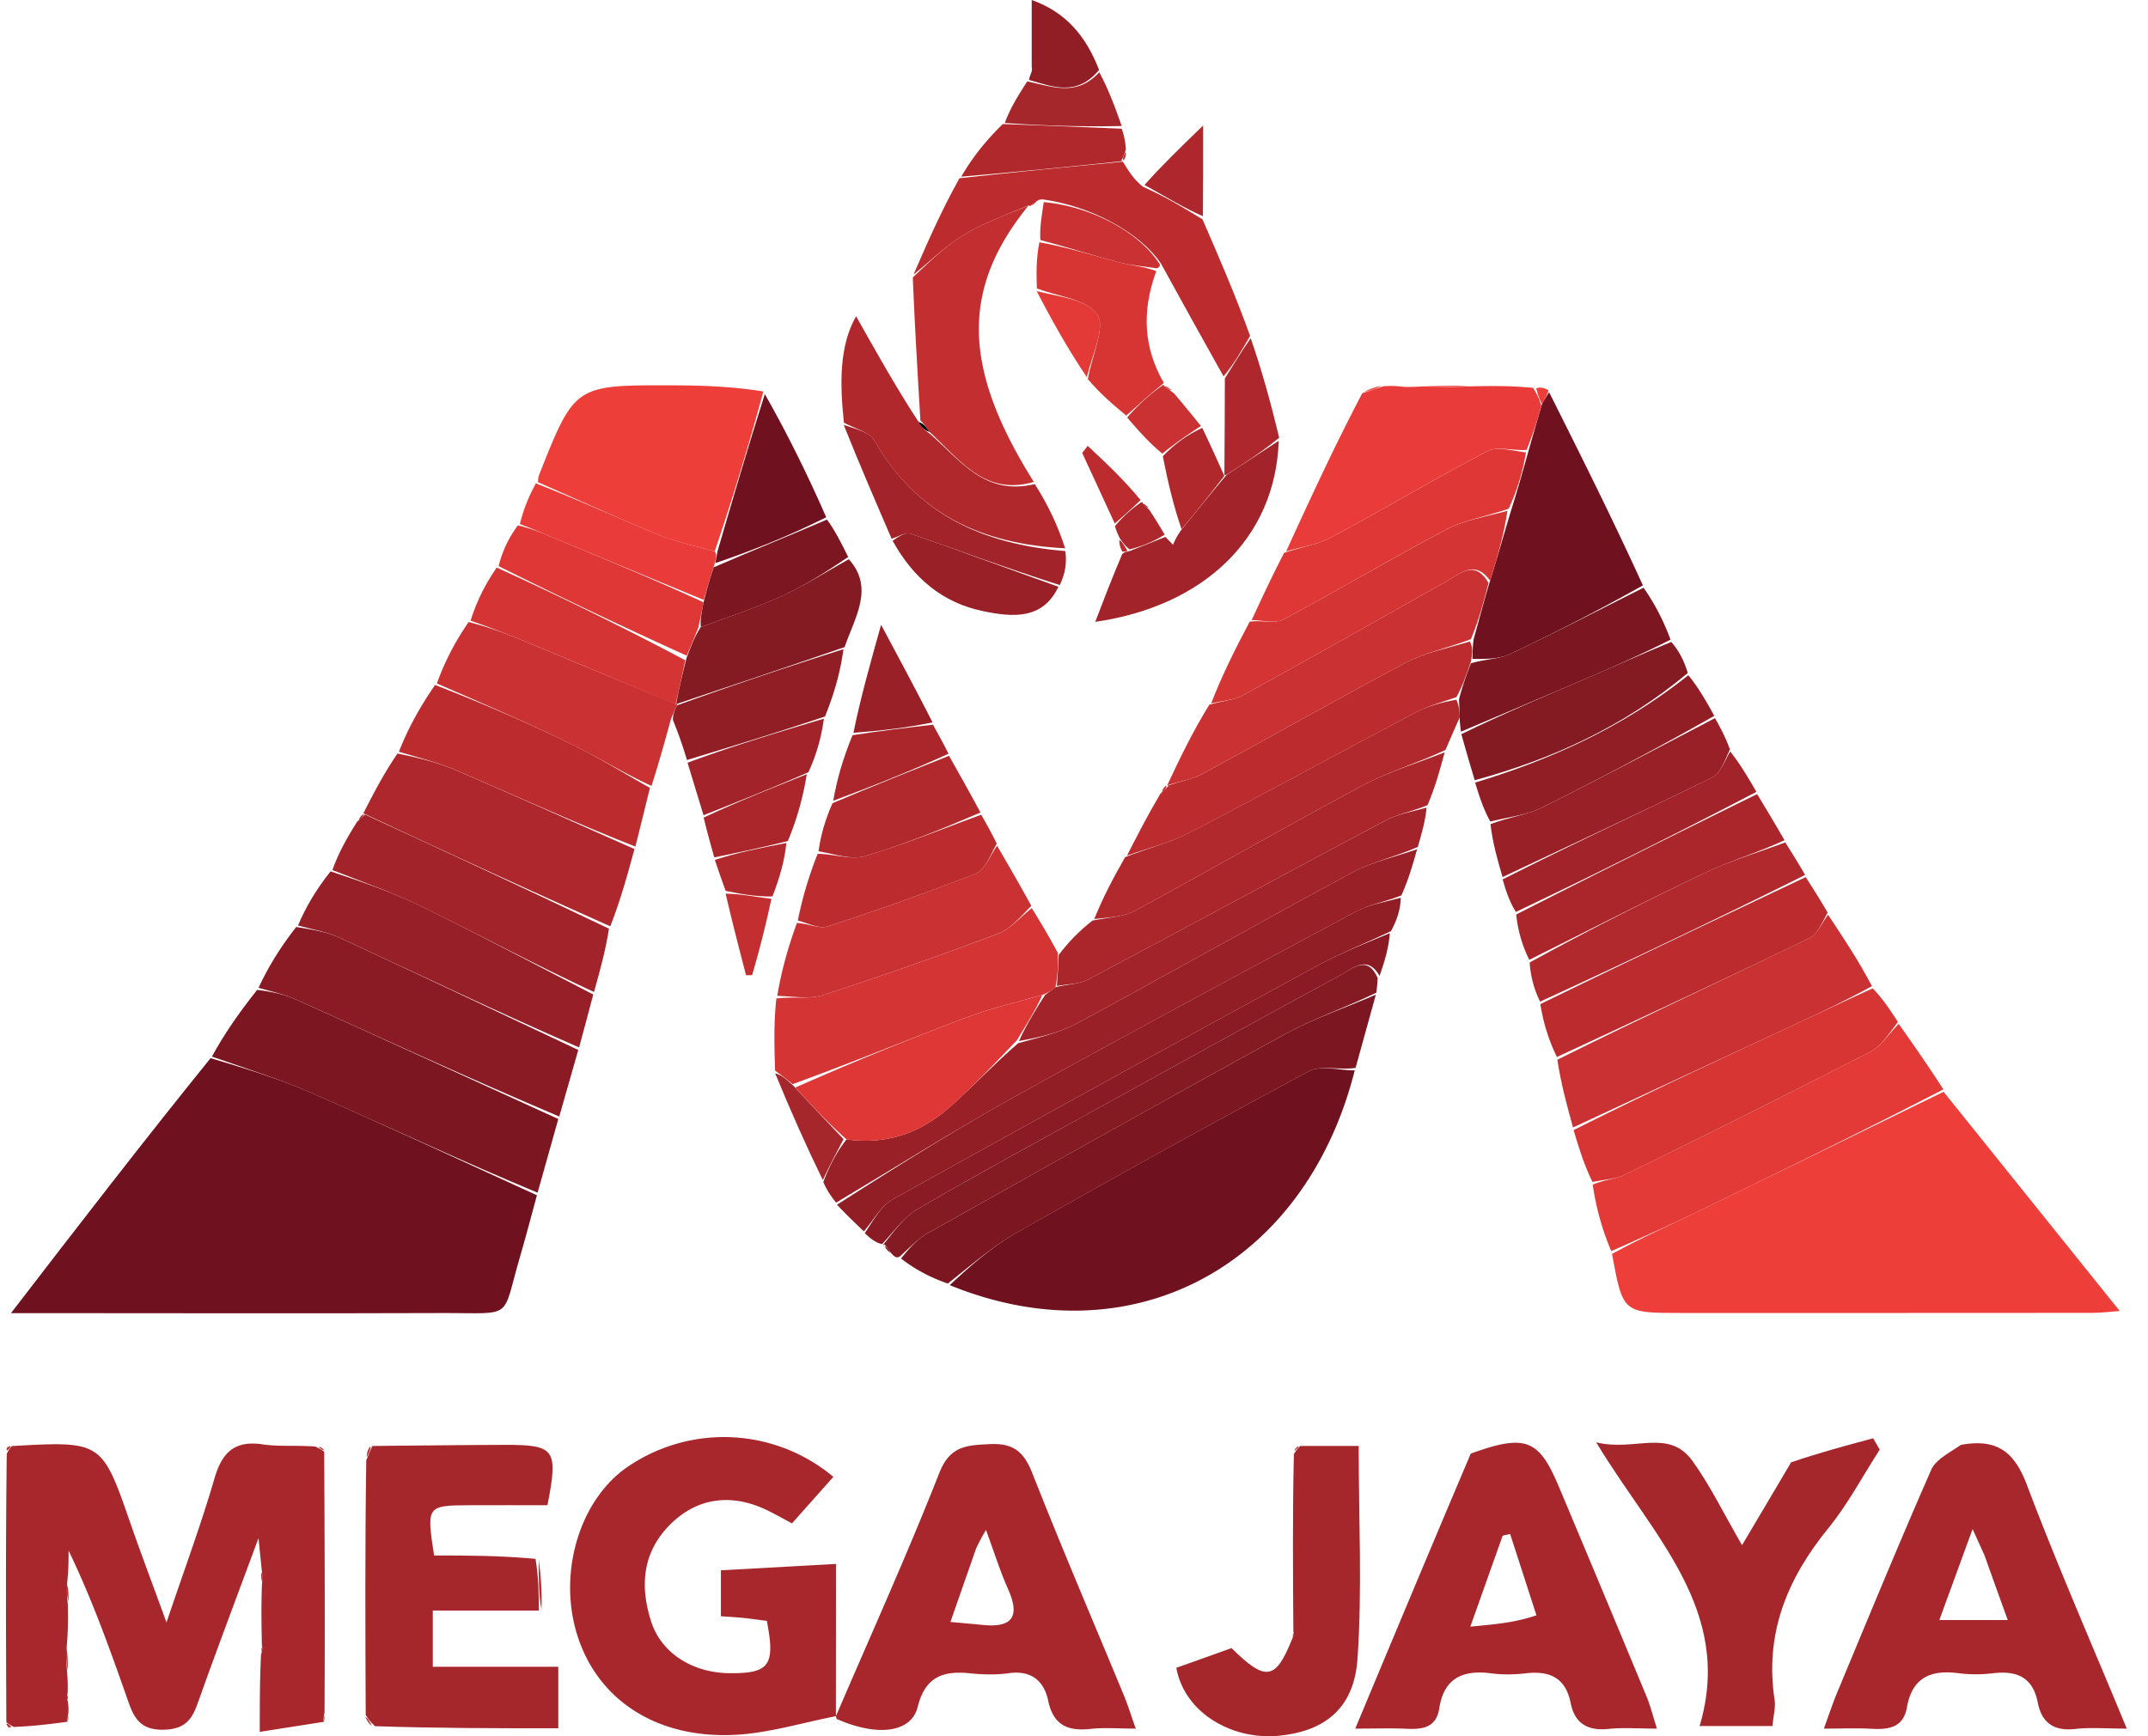
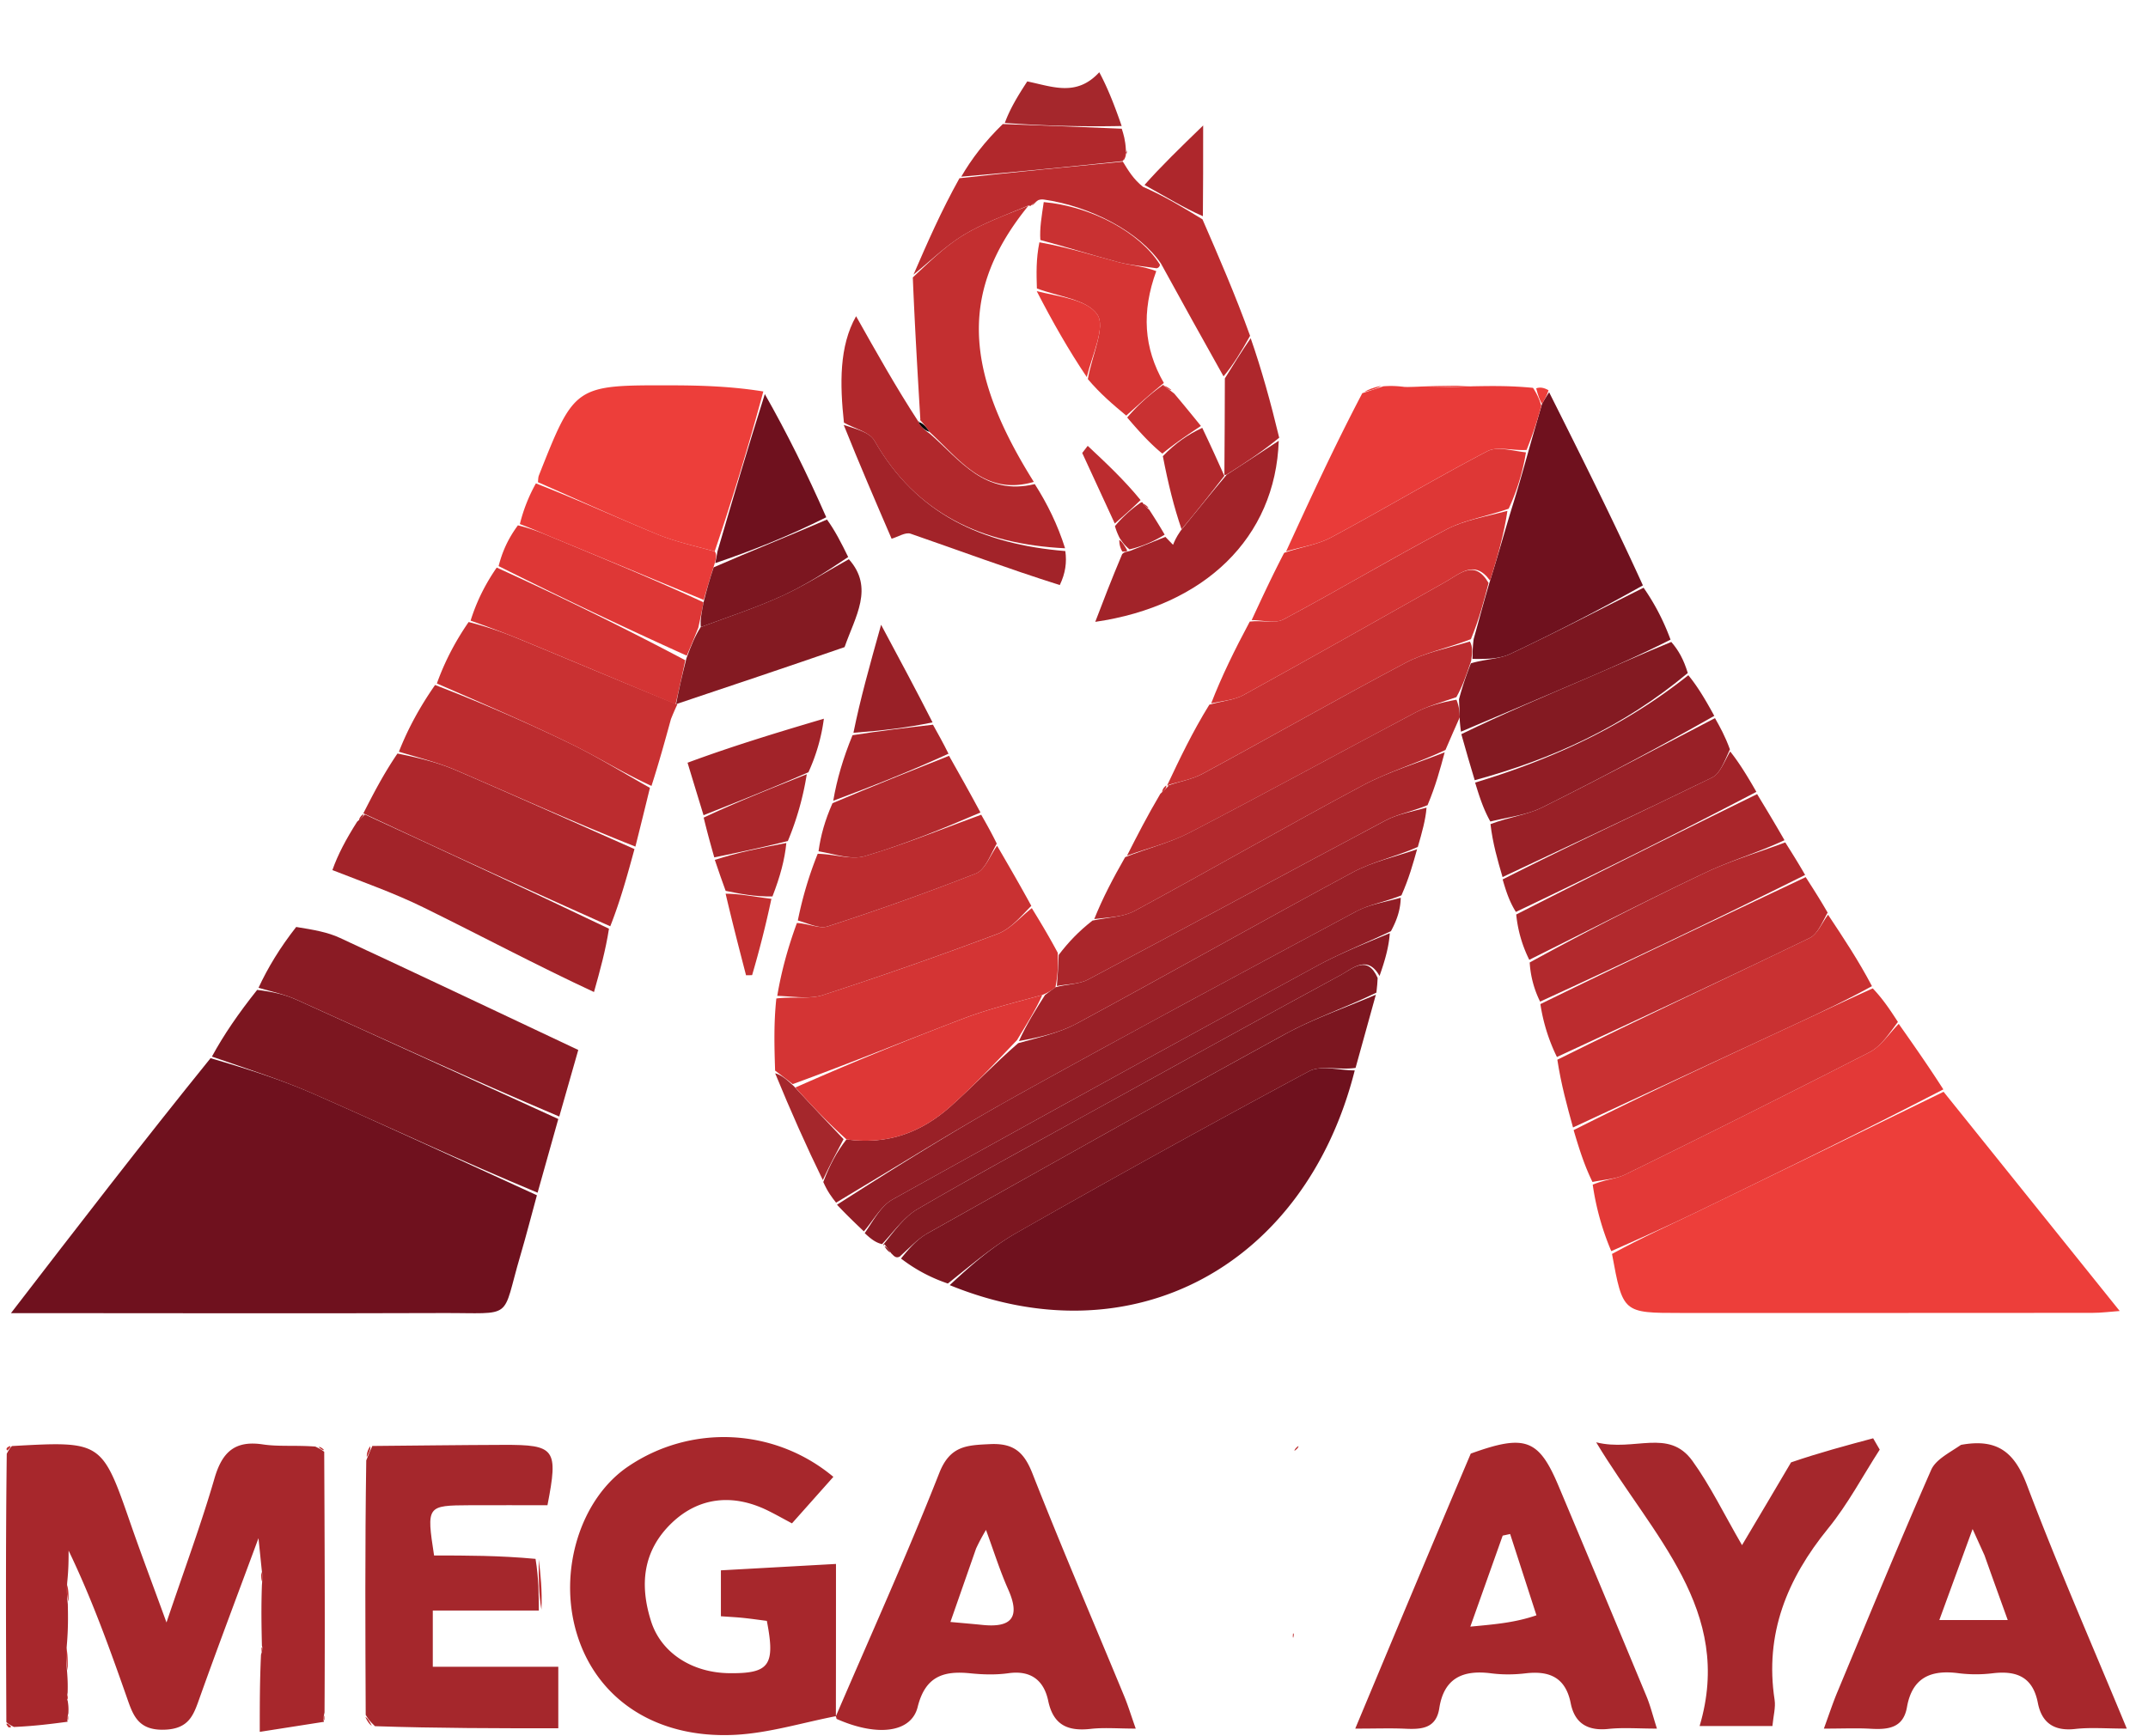
<svg xmlns="http://www.w3.org/2000/svg" width="47" height="38" fill="none">
  <path d="M11.748 26.16c-.12.437-.232.877-.36 1.312-.426 1.442-.111 1.26-1.715 1.266-2.852.01-5.703.003-8.555.002H.24c1.464-1.902 2.867-3.725 4.367-5.58.823.24 1.564.476 2.272.788 1.632.718 3.247 1.472 4.869 2.212Z" fill="#6F111E" />
  <path d="m42.527 23.895 3.854 4.798c-.188.013-.395.041-.601.041-3 .003-6 .002-9 .002-1.27 0-1.27 0-1.508-1.292.658-.36 1.278-.638 1.89-.935 1.79-.867 3.577-1.742 5.365-2.614Z" fill="#ED3E3A" />
  <path d="M7.094 31.775c.009 1.872.018 3.744.007 5.705-.029.127-.026.166-.011.204l-1.406.22c0-.619 0-1.11.027-1.687.036-.123.034-.16.02-.197-.009-.412-.018-.823 0-1.33.016-.177.006-.258-.005-.339l-.07-.686c-.461 1.246-.879 2.35-1.276 3.462-.139.388-.225.711-.78.73-.602.02-.697-.344-.84-.75-.373-1.06-.753-2.12-1.259-3.17 0 .2 0 .4-.03.692-.015.221-.001.351.013.48.005.262.01.524-.021.889-.022.275-.007.447.007.619.008.116.016.233.01.426-.017.114-.012.15.002.186.01.067.022.133.014.269-.026.107-.026.146-.017.185-.363.048-.727.095-1.175.114-.11-.056-.137-.082-.165-.106-.008-1.928-.016-3.856.009-5.874.06-.114.087-.14.112-.168 1.973-.111 1.97-.11 2.603 1.716.228.655.474 1.304.78 2.145.398-1.18.76-2.155 1.049-3.15.167-.576.443-.84 1.06-.747.344.052.702.014 1.147.047.127.06.16.088.195.115ZM18.295 37.56c-.735.142-1.466.37-2.207.409-1.735.09-3.033-.78-3.467-2.215-.414-1.367.077-2.956 1.131-3.663a3.731 3.731 0 0 1 4.483.232l-.906 1.018c-.188-.1-.357-.196-.53-.281-.774-.38-1.514-.286-2.096.268-.643.614-.71 1.364-.456 2.159.222.694.903 1.124 1.709 1.133.878.01 1.013-.17.823-1.145-.159-.02-.329-.045-.5-.063-.148-.016-.296-.023-.505-.038v-1.005l2.518-.14c0 1.062 0 2.132-.002 3.271-.002.069.005.06.005.06Z" fill="#A7272C" />
  <path d="M29.643 23.427c-1.082 4.28-4.868 6.33-8.862 4.7.472-.443.941-.849 1.471-1.15a285.245 285.245 0 0 1 6.387-3.53c.263-.141.666-.02 1.004-.02Z" fill="#6F111E" />
  <path d="M32.182 31.814c1.196-.433 1.49-.317 1.924.717a1061.72 1061.72 0 0 1 1.922 4.599c.083.2.135.413.227.703-.415 0-.742-.027-1.063.007-.45.047-.735-.12-.823-.56-.111-.563-.461-.718-.986-.657-.25.03-.508.032-.756 0-.612-.079-1.031.099-1.134.763-.067.438-.378.466-.732.45-.325-.015-.652-.003-1.107-.003.855-2.047 1.674-4.008 2.528-6.02Zm1.437 3.54-.576-1.78-.163.035-.708 1.992c.57-.053.984-.09 1.447-.248ZM42.908 31.623c.807-.148 1.175.172 1.443.878.664 1.758 1.42 3.481 2.185 5.332-.45 0-.793-.03-1.13.008-.461.052-.731-.134-.816-.57-.109-.565-.46-.71-.98-.65a3.06 3.06 0 0 1-.754 0c-.602-.08-1.015.09-1.13.742-.08.461-.416.495-.796.473-.3-.017-.6-.003-1.022-.003.117-.32.197-.566.297-.804.676-1.622 1.344-3.248 2.05-4.857.099-.226.387-.368.653-.549Zm.514 2.416-.26-.574-.728 1.992h1.497c-.186-.516-.33-.914-.509-1.418ZM18.285 37.574c.761-1.773 1.56-3.538 2.268-5.337.235-.596.6-.606 1.104-.63.519-.026.748.17.933.64.645 1.64 1.34 3.259 2.013 4.887.083.202.146.412.248.699-.388 0-.69-.027-.985.006-.494.055-.817-.076-.93-.613-.094-.447-.377-.675-.872-.605-.272.038-.557.03-.831.002-.59-.061-.987.066-1.154.738-.139.559-.876.658-1.775.259-.01-.06-.017-.051-.019-.046Zm3.07-3.675-.559 1.6c.315.029.51.045.703.065.639.065.832-.171.56-.78-.18-.405-.313-.833-.485-1.3-.083.143-.133.23-.22.415Z" fill="#A7272C" />
  <path d="M8.147 31.647c.957-.008 1.915-.021 2.872-.024 1.13-.004 1.2.088.96 1.321-.55 0-1.121-.002-1.693 0-.95.005-.955.01-.788 1.1.705 0 1.428 0 2.22.074.07.426.07.779.072 1.131H9.47v1.23h2.746v1.347c-1.33 0-2.63 0-4.011-.046-.123-.114-.163-.18-.203-.247-.008-1.823-.017-3.646.012-5.57.068-.173.1-.245.133-.316ZM39.19 32.006c.616-.211 1.206-.369 1.796-.527l.144.248c-.373.578-.697 1.195-1.129 1.725-.899 1.105-1.392 2.308-1.171 3.753.025.167-.027.346-.048.572h-1.593c.753-2.535-1.026-4.153-2.263-6.21.839.211 1.584-.316 2.106.407.392.544.687 1.158 1.085 1.844.384-.647.715-1.203 1.073-1.812Z" fill="#A5272C" />
  <path d="M11.763 26.104c-1.639-.683-3.254-1.438-4.886-2.156-.708-.311-1.449-.548-2.24-.823.258-.476.582-.947.99-1.46.343.042.612.103.859.215 1.913.865 3.821 1.74 5.73 2.611-.145.52-.29 1.038-.453 1.613Z" fill="#7C1620" />
  <path d="M11.77 10.553c.007-.05.004-.103.022-.149.781-1.973.782-1.976 2.89-1.97.676 0 1.352.025 2.02.134a57.989 57.989 0 0 1-1.064 3.5c-.46-.125-.877-.217-1.265-.377-.875-.362-1.736-.757-2.603-1.138Z" fill="#ED3E3A" />
-   <path d="M28.3 35.712c-.009-1.266-.019-2.532.011-3.888.075-.117.107-.146.138-.177h1.28c0 1.6.08 3.136-.026 4.66-.075 1.088-.721 1.583-1.715 1.682-1.009.1-2.065-.482-2.25-1.486l1.209-.432c.742.733.96.707 1.32-.184.047-.099.046-.137.034-.175Z" fill="#A5272C" />
  <path d="M42.522 23.843c-1.783.923-3.57 1.798-5.36 2.666-.611.296-1.232.575-1.906.874a5.848 5.848 0 0 1-.406-1.455c.275-.115.514-.126.712-.223a336.84 336.84 0 0 0 5.346-2.677c.252-.13.427-.409.638-.619.324.46.647.921.976 1.434Z" fill="#E33937" />
  <path d="M12.237 24.437C10.31 23.62 8.4 22.745 6.488 21.88c-.246-.111-.516-.172-.832-.26.204-.438.465-.873.825-1.332.386.062.688.114.956.239 1.742.809 3.478 1.633 5.216 2.453-.133.468-.266.936-.416 1.458Z" fill="#8A1B24" />
  <path d="M31.007 18.587c-.089.318-.177.636-.342 1.009-.382.151-.712.203-.99.352-2.482 1.331-4.965 2.661-7.426 4.029-1.34.744-2.638 1.56-3.955 2.345-.092-.118-.185-.236-.28-.452.145-.378.293-.659.507-.932.92.125 1.65-.165 2.273-.718.502-.447.964-.938 1.485-1.389.458-.127.903-.225 1.288-.433 2.018-1.09 4.014-2.221 6.033-3.307.434-.233.936-.34 1.407-.504Z" fill="#992027" />
  <path d="M40 20.021c.332.5.665 1 .96 1.562-.561.309-1.084.557-1.61.802l-4.931 2.291c-.13-.47-.26-.94-.343-1.483 1.873-.932 3.702-1.784 5.519-2.663.175-.085.271-.335.404-.509Z" fill="#C93132" />
  <path d="M33.896 8.585c.694 1.385 1.388 2.77 2.052 4.227a45.847 45.847 0 0 1-2.904 1.5c-.247.117-.552.112-.825.109.004-.164.004-.274.026-.434.124-.443.226-.836.36-1.28.17-.542.306-1.034.47-1.571.136-.432.244-.817.367-1.256.105-.37.195-.685.3-1.042.062-.111.108-.182.154-.253Z" fill="#6F111E" />
  <path d="M29.661 23.372c-.355.055-.758-.066-1.02.075a284.845 284.845 0 0 0-6.388 3.531c-.53.3-1 .706-1.513 1.114-.352-.12-.69-.29-1.025-.547.194-.243.368-.432.581-.552 2.601-1.461 5.201-2.925 7.819-4.357.632-.346 1.325-.58 1.99-.866l-.444 1.602Z" fill="#7C1620" />
  <path d="M22.577 19.876c.18.294.359.588.567.976.013.306-.003.517-.05.755a1.027 1.027 0 0 1-.29.17c-.613.169-1.177.307-1.715.511-1.244.473-2.476.978-3.745 1.44-.15-.12-.267-.208-.384-.296-.016-.514-.032-1.028.027-1.579.39-.046.732.019 1.02-.075a88.681 88.681 0 0 0 3.82-1.338c.281-.106.502-.372.75-.564Z" fill="#D43434" />
  <path d="M33.726 8.878a8.32 8.32 0 0 1-.323.97c-.323.017-.646-.084-.858.027-1.154.603-2.272 1.272-3.42 1.888-.297.159-.654.207-.984.306.524-1.144 1.05-2.287 1.667-3.463l.463-.152c.116-.007.232-.014.458.014.578.019 1.045.002 1.513-.014.41-.007.82-.013 1.302.035.108.166.145.278.182.39Z" fill="#E93B39" />
  <path d="M34.432 24.734c1.633-.822 3.277-1.585 4.92-2.35.526-.244 1.05-.493 1.626-.752.212.223.372.458.55.735-.192.252-.367.531-.62.661a336.84 336.84 0 0 1-5.345 2.677c-.198.097-.437.108-.718.164-.175-.356-.289-.716-.413-1.135Z" fill="#D63534" />
  <path d="M7.951 17.8c.217-.424.434-.849.746-1.308.493.099.904.204 1.288.37 1.305.562 2.6 1.146 3.898 1.721-.153.561-.306 1.122-.53 1.69a314.38 314.38 0 0 1-5.402-2.472Z" fill="#AE272C" />
-   <path d="M12.67 22.924c-1.755-.764-3.49-1.59-5.233-2.398-.268-.125-.57-.177-.916-.27.165-.393.389-.779.712-1.185.745.246 1.406.48 2.03.787 1.25.614 2.48 1.27 3.718 1.908-.097.368-.195.736-.31 1.158Z" fill="#971F27" />
  <path d="M26.311 4.8c.357.822.715 1.644 1.042 2.55-.205.366-.38.65-.581.887-.468-.836-.909-1.627-1.367-2.465-.464-.688-1.53-1.256-2.568-1.405 0 0-.057-.01-.116.012-.1.06-.139.096-.179.133 0 0 .007-.013-.048-.01-.512.213-.992.387-1.42.647-.39.24-.726.571-1.086.862.301-.693.602-1.386 1.006-2.11 1.261-.14 2.418-.252 3.575-.363.118.194.235.388.438.549.492.216.898.465 1.304.713Z" fill="#BC2C2F" />
  <path d="M19.973 6.072c.376-.352.71-.684 1.102-.923.428-.26.907-.435 1.426-.645-1.475 1.818-1.45 3.544.12 6.043-1.079.313-1.613-.482-2.283-1.094a2.38 2.38 0 0 0-.211-.267c.003.005.011-.002.011-.002-.06-1.017-.121-2.034-.165-3.112Z" fill="#C32F30" />
  <path d="M13.903 18.529c-1.316-.521-2.61-1.105-3.915-1.668-.385-.166-.795-.27-1.26-.408.189-.481.442-.958.792-1.461a38.49 38.49 0 0 1 2.951 1.279c.6.291 1.167.646 1.75.972-.1.41-.201.82-.318 1.286Z" fill="#BC2C2F" />
  <path d="M32.571 12.759c-.101.392-.203.785-.386 1.23-.531.203-1.01.295-1.423.514-1.494.79-2.961 1.628-4.447 2.431-.236.128-.516.171-.776.253.273-.578.547-1.156.922-1.764.317-.088.555-.105.746-.21 1.478-.815 2.947-1.645 4.417-2.475.325-.183.642-.5.947.02Z" fill="#C93132" />
  <path d="M18.314 26.367c1.297-.829 2.596-1.646 3.935-2.39 2.462-1.368 4.944-2.698 7.426-4.029.278-.149.609-.2.974-.3-.004.23-.066.459-.214.732-.602.283-1.132.495-1.63.767a1173.41 1173.41 0 0 0-9.271 5.103c-.26.145-.424.462-.632.7-.19-.18-.378-.36-.588-.583Z" fill="#911D25" />
  <path d="M12.997 21.712c-1.256-.584-2.486-1.24-3.736-1.854-.624-.307-1.285-.54-1.988-.815.12-.34.296-.672.542-1.06.106-.092.142-.129.178-.166 0 0-.028.011-.035-.003 1.77.814 3.547 1.641 5.367 2.512-.074.473-.192.902-.328 1.386Z" fill="#A22329" />
  <path d="M23.125 21.58c.016-.211.032-.423.04-.68.213-.28.434-.512.739-.752.364-.073.677-.079.922-.211 1.672-.905 3.32-1.855 4.997-2.75.564-.3 1.19-.484 1.788-.722-.099.367-.197.735-.375 1.157-.36.146-.663.198-.92.335-2.174 1.155-4.336 2.33-6.51 3.483-.197.104-.453.096-.681.14Z" fill="#AA262B" />
  <path d="M25.544 17.197c.255-.092.536-.135.771-.262 1.486-.804 2.954-1.642 4.447-2.432.413-.219.892-.31 1.4-.463.06.108.06.217.028.424-.111.327-.19.557-.323.794-.337.116-.632.197-.896.337-1.65.872-3.286 1.77-4.942 2.63-.428.221-.911.337-1.369.502.22-.433.44-.865.73-1.355.105-.095.142-.134.178-.172 0 0-.02.007-.024-.003Z" fill="#BC2C2F" />
  <path d="M14.255 17.201c-.619-.284-1.187-.639-1.786-.93-.94-.458-1.902-.873-2.91-1.312.16-.445.378-.884.695-1.345.447.114.798.244 1.142.387 1.13.468 2.257.942 3.398 1.409.013-.005.04-.012.016.028a5.799 5.799 0 0 0-.129.3c-.13.473-.26.947-.426 1.463Z" fill="#C93132" />
  <path d="M24.619 18.76c.498-.198.98-.314 1.409-.536 1.656-.86 3.292-1.757 4.942-2.629.264-.14.56-.221.899-.281.063.16.067.273.072.384-.098.222-.197.443-.313.716-.615.29-1.242.473-1.806.774-1.677.895-3.325 1.845-4.997 2.75-.244.132-.557.138-.882.177.183-.457.41-.89.676-1.355Z" fill="#B2292D" />
  <path d="M22.566 19.826c-.238.242-.458.508-.74.613a88.676 88.676 0 0 1-3.819 1.339c-.289.094-.63.03-1 .018.09-.538.233-1.056.43-1.595.262.015.495.132.672.075a56.469 56.469 0 0 0 3.24-1.157c.205-.08.315-.399.469-.608.245.422.491.844.748 1.315Z" fill="#C93132" />
  <path d="M39.99 19.974c-.123.22-.219.471-.395.556-1.816.879-3.645 1.73-5.528 2.604a3.967 3.967 0 0 1-.362-1.158c1.969-.964 3.887-1.871 5.805-2.779.157.244.313.487.48.777Z" fill="#BC2C2F" />
  <path d="M28.099 12.1c.372-.13.73-.178 1.027-.337 1.147-.615 2.266-1.284 3.42-1.888.212-.11.535-.01.843.026a4.71 4.71 0 0 1-.378 1.233c-.518.178-.976.25-1.365.455-1.2.633-2.365 1.33-3.563 1.968-.183.097-.462.014-.696.015.223-.481.446-.962.712-1.473Z" fill="#DE3736" />
  <path d="M27.346 13.604c.276-.033.555.05.738-.047 1.198-.638 2.364-1.335 3.563-1.968.389-.205.847-.277 1.337-.409-.073.494-.21.985-.38 1.528-.337-.47-.654-.153-.98.03-1.469.83-2.939 1.66-4.417 2.475-.19.105-.428.122-.705.18.227-.587.514-1.171.844-1.789Z" fill="#D43434" />
  <path d="M30.117 21.725c-.678.33-1.371.564-2.003.91-2.617 1.433-5.217 2.897-7.819 4.358-.213.12-.387.31-.609.51-.068.032-.105.014-.183-.07l-.151-.203s-.015.065-.02.005c.242-.3.453-.601.74-.77 1.198-.699 2.417-1.361 3.63-2.032 1.877-1.036 3.752-2.073 5.636-3.095.254-.137.58-.45.806.066-.005.092-.01.184-.027.32Z" fill="#841A22" />
  <path d="M39.497 19.15a193.674 193.674 0 0 1-5.798 2.772 2.219 2.219 0 0 1-.228-.857 75.901 75.901 0 0 1 3.834-1.962c.564-.267 1.17-.446 1.758-.666.14.222.28.443.434.712Z" fill="#B2292D" />
  <path d="M20.357 9.503c.65.563 1.185 1.357 2.285 1.092.275.432.501.891.663 1.405-1.819-.09-3.259-.753-4.172-2.354-.111-.195-.44-.267-.667-.396-.09-.843-.106-1.674.266-2.329.433.77.878 1.564 1.365 2.31.041-.047.032-.04.003.011.066.122.162.191.257.26Z" fill="#B1282C" />
  <path d="M23.094 21.607c.26-.07.515-.063.712-.167 2.174-1.153 4.336-2.328 6.51-3.482.257-.137.56-.19.898-.282-.021.268-.098.538-.191.86-.487.216-.988.322-1.422.555-2.02 1.086-4.016 2.217-6.034 3.307-.385.208-.83.306-1.272.387.174-.382.373-.696.572-1.01l.227-.168Z" fill="#A22329" />
  <path d="M32.877 19.196c-.107-.366-.214-.732-.264-1.159.416-.158.802-.202 1.128-.364 1.272-.632 2.524-1.301 3.784-1.956.109.193.218.386.327.684-.128.28-.217.532-.389.616-1.52.743-3.055 1.456-4.586 2.179Z" fill="#992027" />
  <path d="M30.185 21.36c-.265-.473-.592-.16-.845-.022-1.884 1.021-3.76 2.059-5.636 3.095-1.214.67-2.433 1.333-3.63 2.032-.288.169-.499.469-.773.764-.139-.03-.249-.116-.38-.24.19-.277.353-.594.613-.739a1173.41 1173.41 0 0 1 9.272-5.104c.497-.271 1.027-.483 1.604-.722-.021.298-.104.595-.225.936Z" fill="#8A1B24" />
  <path d="M31.94 15.751a14.703 14.703 0 0 0-.016-.445c.075-.285.154-.515.26-.788.307-.094.611-.089.859-.205.967-.456 1.917-.949 2.92-1.45.24.345.434.714.59 1.137-.61.307-1.181.563-1.756.81-.942.405-1.886.803-2.83 1.204-.009-.07-.019-.14-.027-.263Z" fill="#7C1620" />
  <path d="M31.975 16.068c.935-.455 1.88-.853 2.821-1.258.575-.247 1.145-.503 1.773-.76.164.19.272.387.361.68-1.407 1.175-2.973 1.887-4.662 2.346-.095-.318-.19-.636-.293-1.008Z" fill="#841A22" />
  <path d="M39.046 18.389c-.571.268-1.178.447-1.742.715-1.275.603-2.529 1.25-3.842 1.903a2.86 2.86 0 0 1-.286-.992 388.082 388.082 0 0 1 5.271-2.635c.194.32.388.64.599 1.009Z" fill="#AA262B" />
  <path d="M14.782 15.415c-1.128-.472-2.255-.946-3.384-1.414a22.078 22.078 0 0 0-1.101-.417c.123-.393.305-.777.572-1.162a76.906 76.906 0 0 1 4.125 2.028c-.074.36-.143.662-.212.965Z" fill="#D43434" />
  <path d="M14.793 15.41c.056-.297.125-.6.227-1.003.108-.29.183-.48.312-.682.63-.234 1.22-.428 1.78-.684.504-.231.976-.532 1.461-.802.56.627.14 1.253-.093 1.924-1.278.442-2.463.838-3.647 1.235 0 0-.027.007-.04.012Z" fill="#841A22" />
  <path d="M27.98 9.646c-.07 2.127-1.629 3.618-4.015 3.964.164-.43.354-.926.588-1.48.044-.056.118-.056.17-.072.294-.114.535-.211.776-.308l.168.174c.034-.082.068-.165.165-.306.362-.44.663-.822 1.009-1.228.41-.264.775-.504 1.14-.744Z" fill="#A22329" />
  <path d="M21.81 18.464c-.144.256-.255.574-.459.655a56.392 56.392 0 0 1-3.241 1.156c-.176.058-.41-.06-.653-.129.102-.502.24-.972.435-1.46.386.01.742.138 1.035.05.862-.255 1.697-.596 2.543-.904.111.195.222.39.34.632Z" fill="#BC2C2F" />
  <path d="M32.277 17.128c1.682-.51 3.248-1.222 4.665-2.35.204.248.379.544.568.89a79.711 79.711 0 0 1-3.77 2.005c-.326.162-.712.206-1.13.307-.148-.264-.236-.532-.333-.852Z" fill="#911D25" />
  <path d="M15.28 13.737c-.076.19-.151.38-.254.613a112.783 112.783 0 0 1-4.116-1.96c.08-.312.201-.591.422-.892.328.078.556.182.787.277 1.092.453 2.186.904 3.274 1.407-.04.22-.077.387-.113.555Z" fill="#DE3736" />
  <path d="M38.431 17.331a153.656 153.656 0 0 1-5.262 2.628c-.137-.218-.212-.44-.29-.712 1.527-.773 3.062-1.487 4.582-2.23.172-.084.26-.336.397-.57.192.24.375.537.573.884Z" fill="#A22329" />
  <path d="M22.688 6.313c-.01-.32-.02-.64.055-1.01.63.113 1.173.287 1.723.433.274.073.562.093.834.198-.324.888-.276 1.68.166 2.448-.312.253-.567.483-.823.714-.285-.238-.57-.477-.84-.799.095-.54.392-1.143.206-1.414-.23-.335-.862-.393-1.32-.57Z" fill="#D63534" />
-   <path d="M14.812 15.438a93.405 93.405 0 0 1 3.643-1.229c-.063.473-.19.945-.404 1.473-1.064.356-2.042.654-3.02.952a8.972 8.972 0 0 0-.305-.87c-.008-.112.027-.199.086-.325Z" fill="#911D25" />
  <path d="M15.698 12.071c.332-1.136.665-2.271 1.037-3.446.478.842.917 1.723 1.344 2.696-.823.413-1.632.734-2.429 1.004.025-.118.037-.186.048-.254Z" fill="#6F111E" />
  <path d="M18.46 9.3c.235.08.563.15.674.346.913 1.601 2.353 2.265 4.176 2.415.035.244.004.484-.121.744-1.15-.364-2.202-.757-3.264-1.124-.112-.039-.276.07-.416.11-.351-.815-.703-1.629-1.048-2.492Z" fill="#A22329" />
  <path d="M15.64 12.069c.046.07.035.138-.013.298-.1.316-.165.54-.229.763l-3.278-1.354c-.232-.096-.46-.2-.745-.306a3.57 3.57 0 0 1 .351-.89c.911.354 1.773.75 2.648 1.11.388.16.804.253 1.265.379Z" fill="#E93B39" />
  <path d="M21.453 17.783c-.83.357-1.665.698-2.526.954-.293.087-.65-.041-1.017-.106.05-.355.14-.675.306-1.052.901-.383 1.726-.71 2.55-1.037.224.397.448.794.687 1.24Z" fill="#B2292D" />
  <path d="M15.045 16.693c.963-.357 1.94-.655 2.982-.963a4.074 4.074 0 0 1-.338 1.172c-.822.357-1.558.648-2.295.94-.111-.364-.223-.728-.35-1.15Z" fill="#A22329" />
  <path d="M15.395 13.181c.068-.275.132-.498.22-.764.832-.363 1.642-.684 2.48-1.046.168.23.308.5.464.82-.469.317-.94.618-1.444.85-.56.256-1.15.45-1.78.683-.018-.155.019-.323.06-.543Z" fill="#7C1620" />
-   <path d="M19.531 11.836c.118-.086.281-.194.394-.155 1.061.367 2.114.76 3.233 1.161-.343.732-1.015.665-1.651.533-.872-.18-1.52-.712-1.976-1.54Z" fill="#992027" />
  <path d="M20.754 16.496c-.813.373-1.638.7-2.522 1.03.079-.465.216-.933.422-1.435.633-.1 1.196-.164 1.76-.23.11.197.219.392.34.635Z" fill="#AA262B" />
-   <path d="M24.565 3.526c-1.15.123-2.307.234-3.532.341.223-.386.514-.768.909-1.152.937.033 1.77.067 2.603.102.04.124.078.248.09.46a3.25 3.25 0 0 1-.101.25s.024-.013.031-.001Z" fill="#B1282C" />
+   <path d="M24.565 3.526c-1.15.123-2.307.234-3.532.341.223-.386.514-.768.909-1.152.937.033 1.77.067 2.603.102.04.124.078.248.09.46s.024-.013.031-.001Z" fill="#B1282C" />
  <path d="M27.99 9.58c-.374.306-.738.546-1.151.807-.048.02-.053.012-.048-.05.006-.727.008-1.391.01-2.055.175-.283.35-.567.565-.88.238.683.436 1.398.624 2.178Z" fill="#AE272C" />
  <path d="M15.396 17.895c.734-.345 1.47-.636 2.257-.95a6.421 6.421 0 0 1-.414 1.462c-.6.15-1.105.254-1.61.358-.077-.272-.153-.544-.232-.87Z" fill="#AA262B" />
  <path d="M20.405 15.81c-.553.117-1.117.182-1.731.228.15-.74.352-1.46.605-2.364.423.79.77 1.437 1.126 2.136Z" fill="#992027" />
-   <path d="M22.575 1.474V0c.752.27 1.183.785 1.474 1.53-.493.593-1.016.366-1.533.219 0 0 .013-.071.035-.12.035-.085.036-.12.024-.155Z" fill="#911D25" />
  <path d="M22.478 1.782c.555.114 1.078.34 1.575-.201.181.336.335.727.49 1.177a27.2 27.2 0 0 1-2.557-.067c.112-.307.284-.592.492-.91Z" fill="#A5272C" />
  <path d="M22.686 6.373c.462.117 1.094.175 1.324.51.186.27-.11.874-.23 1.37-.391-.58-.745-1.2-1.095-1.88Z" fill="#E33937" />
  <path d="M26.792 10.411c-.298.386-.599.767-.938 1.173-.165-.48-.291-.985-.41-1.6.282-.294.557-.477.862-.62.178.371.328.703.477 1.035l.009.012Z" fill="#B1282C" />
  <path d="M25.31 5.872c-.282-.044-.57-.064-.844-.136-.55-.146-1.093-.321-1.702-.483-.018-.257.028-.515.074-.83 1.038.093 2.104.66 2.543 1.37-.008.067-.071.079-.071.079Z" fill="#C93132" />
  <path d="M15.64 18.82c.494-.16 1-.263 1.566-.37-.036.364-.134.732-.304 1.17-.39.006-.707-.058-1.024-.122-.075-.208-.15-.416-.237-.678Z" fill="#B2292D" />
  <path d="M26.32 4.732c-.412-.18-.818-.43-1.277-.684.354-.4.761-.796 1.283-1.302 0 .81 0 1.363-.006 1.986Z" fill="#AE272C" />
  <path d="M16.96 23.49c.12.03.237.119.41.282.4.436.744.798 1.088 1.16-.149.28-.297.56-.454.895-.354-.724-.7-1.501-1.043-2.337Z" fill="#A5272C" />
  <path d="M26.277 9.323c-.276.184-.551.367-.844.605-.261-.212-.504-.479-.769-.79a4.3 4.3 0 0 1 .792-.718c.02.01-.005.004.009.026.091.065.144.101.23.17.217.257.4.482.582.707Z" fill="#C93132" />
  <path d="M15.877 19.56c.318.002.635.067 1.002.112a22.54 22.54 0 0 1-.422 1.67c-.044.002-.088.003-.133.003-.149-.575-.298-1.15-.447-1.786Z" fill="#C32F30" />
  <path d="m24.392 11.458-.712-1.544.12-.156c.4.374.8.749 1.157 1.187-.218.213-.392.363-.565.513Z" fill="#BC2C2F" />
  <path d="M24.396 11.515a2.79 2.79 0 0 1 .569-.518c.052-.011.036.013.05.034.054.056.093.091.132.126.107.165.213.331.337.545a2.567 2.567 0 0 1-.769.322c-.113-.093-.163-.17-.214-.245a1.422 1.422 0 0 1-.105-.264Z" fill="#AE272C" />
  <path d="M32.174 8.444c-.399.026-.866.043-1.387.034.404-.03.862-.037 1.387-.034Z" fill="#ED3E3A" />
  <path d="M11.847 35.228c-.06-.331-.06-.684-.06-1.102.041.316.08.698.06 1.102Z" fill="#BC2C2F" />
  <path d="M33.742 8.838c-.051-.071-.088-.183-.129-.339.084-.03.17-.016.27.042-.033.114-.08.185-.14.297Z" fill="#ED3E3A" />
  <path d="M24.492 11.816c.057.04.108.115.169.225.01.034-.065.033-.103.031a.467.467 0 0 1-.066-.256Z" fill="#BC2C2F" />
  <path d="M1.48 36.557a2.129 2.129 0 0 1-.028-.495c.028.12.033.278.029.495Z" fill="#C32F30" />
  <path d="M30.22 8.444c-.07.05-.194.09-.366.133.07-.045.191-.094.365-.133Z" fill="#ED3E3A" />
  <path d="M1.498 35.053a1.041 1.041 0 0 1-.033-.368c.03.08.038.195.033.368Z" fill="#C32F30" />
  <path d="M5.716 34.4a.48.48 0 0 1 .024.223c-.022-.039-.027-.105-.024-.222ZM8.1 31.655c.013.063-.02.134-.075.237a.379.379 0 0 1 .075-.237ZM7.996 37.58c.046.02.086.087.138.19-.04-.024-.092-.084-.138-.19ZM28.293 35.749c.02 0 .02.039.003.095-.008-.007-.01-.032-.003-.095ZM5.725 36.057c.02 0 .022.037.007.093-.006.018-.013-.057-.007-.093Z" fill="#BC2C2F" />
  <path d="M1.485 37.192c-.017 0-.022-.036-.015-.091.003-.019.018.054.015.09ZM1.49 37.645c-.02 0-.02-.04-.006-.097.008.007.012.033.006.097Z" fill="#C32F30" />
  <path d="M7.098 37.645c-.023 0-.026-.038-.01-.096.01.007.013.033.01.096Z" fill="#BC2C2F" />
  <path d="M.14 37.726c.027-.01.055.015.1.062.02.02-.05.02-.05.02s-.048-.048-.05-.082Z" fill="#C32F30" />
  <path d="M24.584 3.513c-.028-.04-.004-.094.042-.186.018.032.014.103-.042.186Z" fill="#BC2C2F" />
  <path d="M22.584 4.498c0-.023.039-.06.11-.122-.003.019-.036.064-.11.122Z" fill="#C32F30" />
  <path d="M28.409 31.648c.008.03-.025.06-.085.107-.002-.021.022-.064.085-.107ZM7.091 31.736c-.03.011-.063-.016-.12-.067.023-.006.07.01.12.067Z" fill="#BC2C2F" />
  <path d="M.225 31.648c.01.028-.017.055-.066.099-.034-.034-.016-.073.066-.099Z" fill="#C32F30" />
  <path d="M19.355 27.279c.035-.002.07.045.13.13-.027-.001-.077-.041-.13-.13Z" fill="#8A1B24" />
  <path d="M25.132 11.114c-.025.008-.064-.026-.13-.09.02-.003.069.022.13.09Z" fill="#BC2C2F" />
  <path d="M25.517 17.191c.014.047-.023.085-.086.152-.006-.035.015-.097.086-.152Z" fill="#C93132" />
  <path d="M7.949 17.816c.01.037-.027.074-.091.137-.004-.029.02-.083.091-.137Z" fill="#AE272C" />
  <path d="M18.523 24.938c-.41-.368-.753-.73-1.12-1.136a74.745 74.745 0 0 1 3.688-1.514c.538-.204 1.102-.342 1.715-.511-.137.312-.336.626-.552.986-.495.519-.957 1.01-1.459 1.457-.623.553-1.353.843-2.272.718Z" fill="#DE3736" />
  <path d="M20.339 9.454a.424.424 0 0 1-.241-.216c.091.018.156.092.24.216Z" fill="#000" />
  <path d="M25.465 8.446c.02-.003.08.02.168.091-.024.01-.076-.027-.168-.09Z" fill="#D63534" />
</svg>